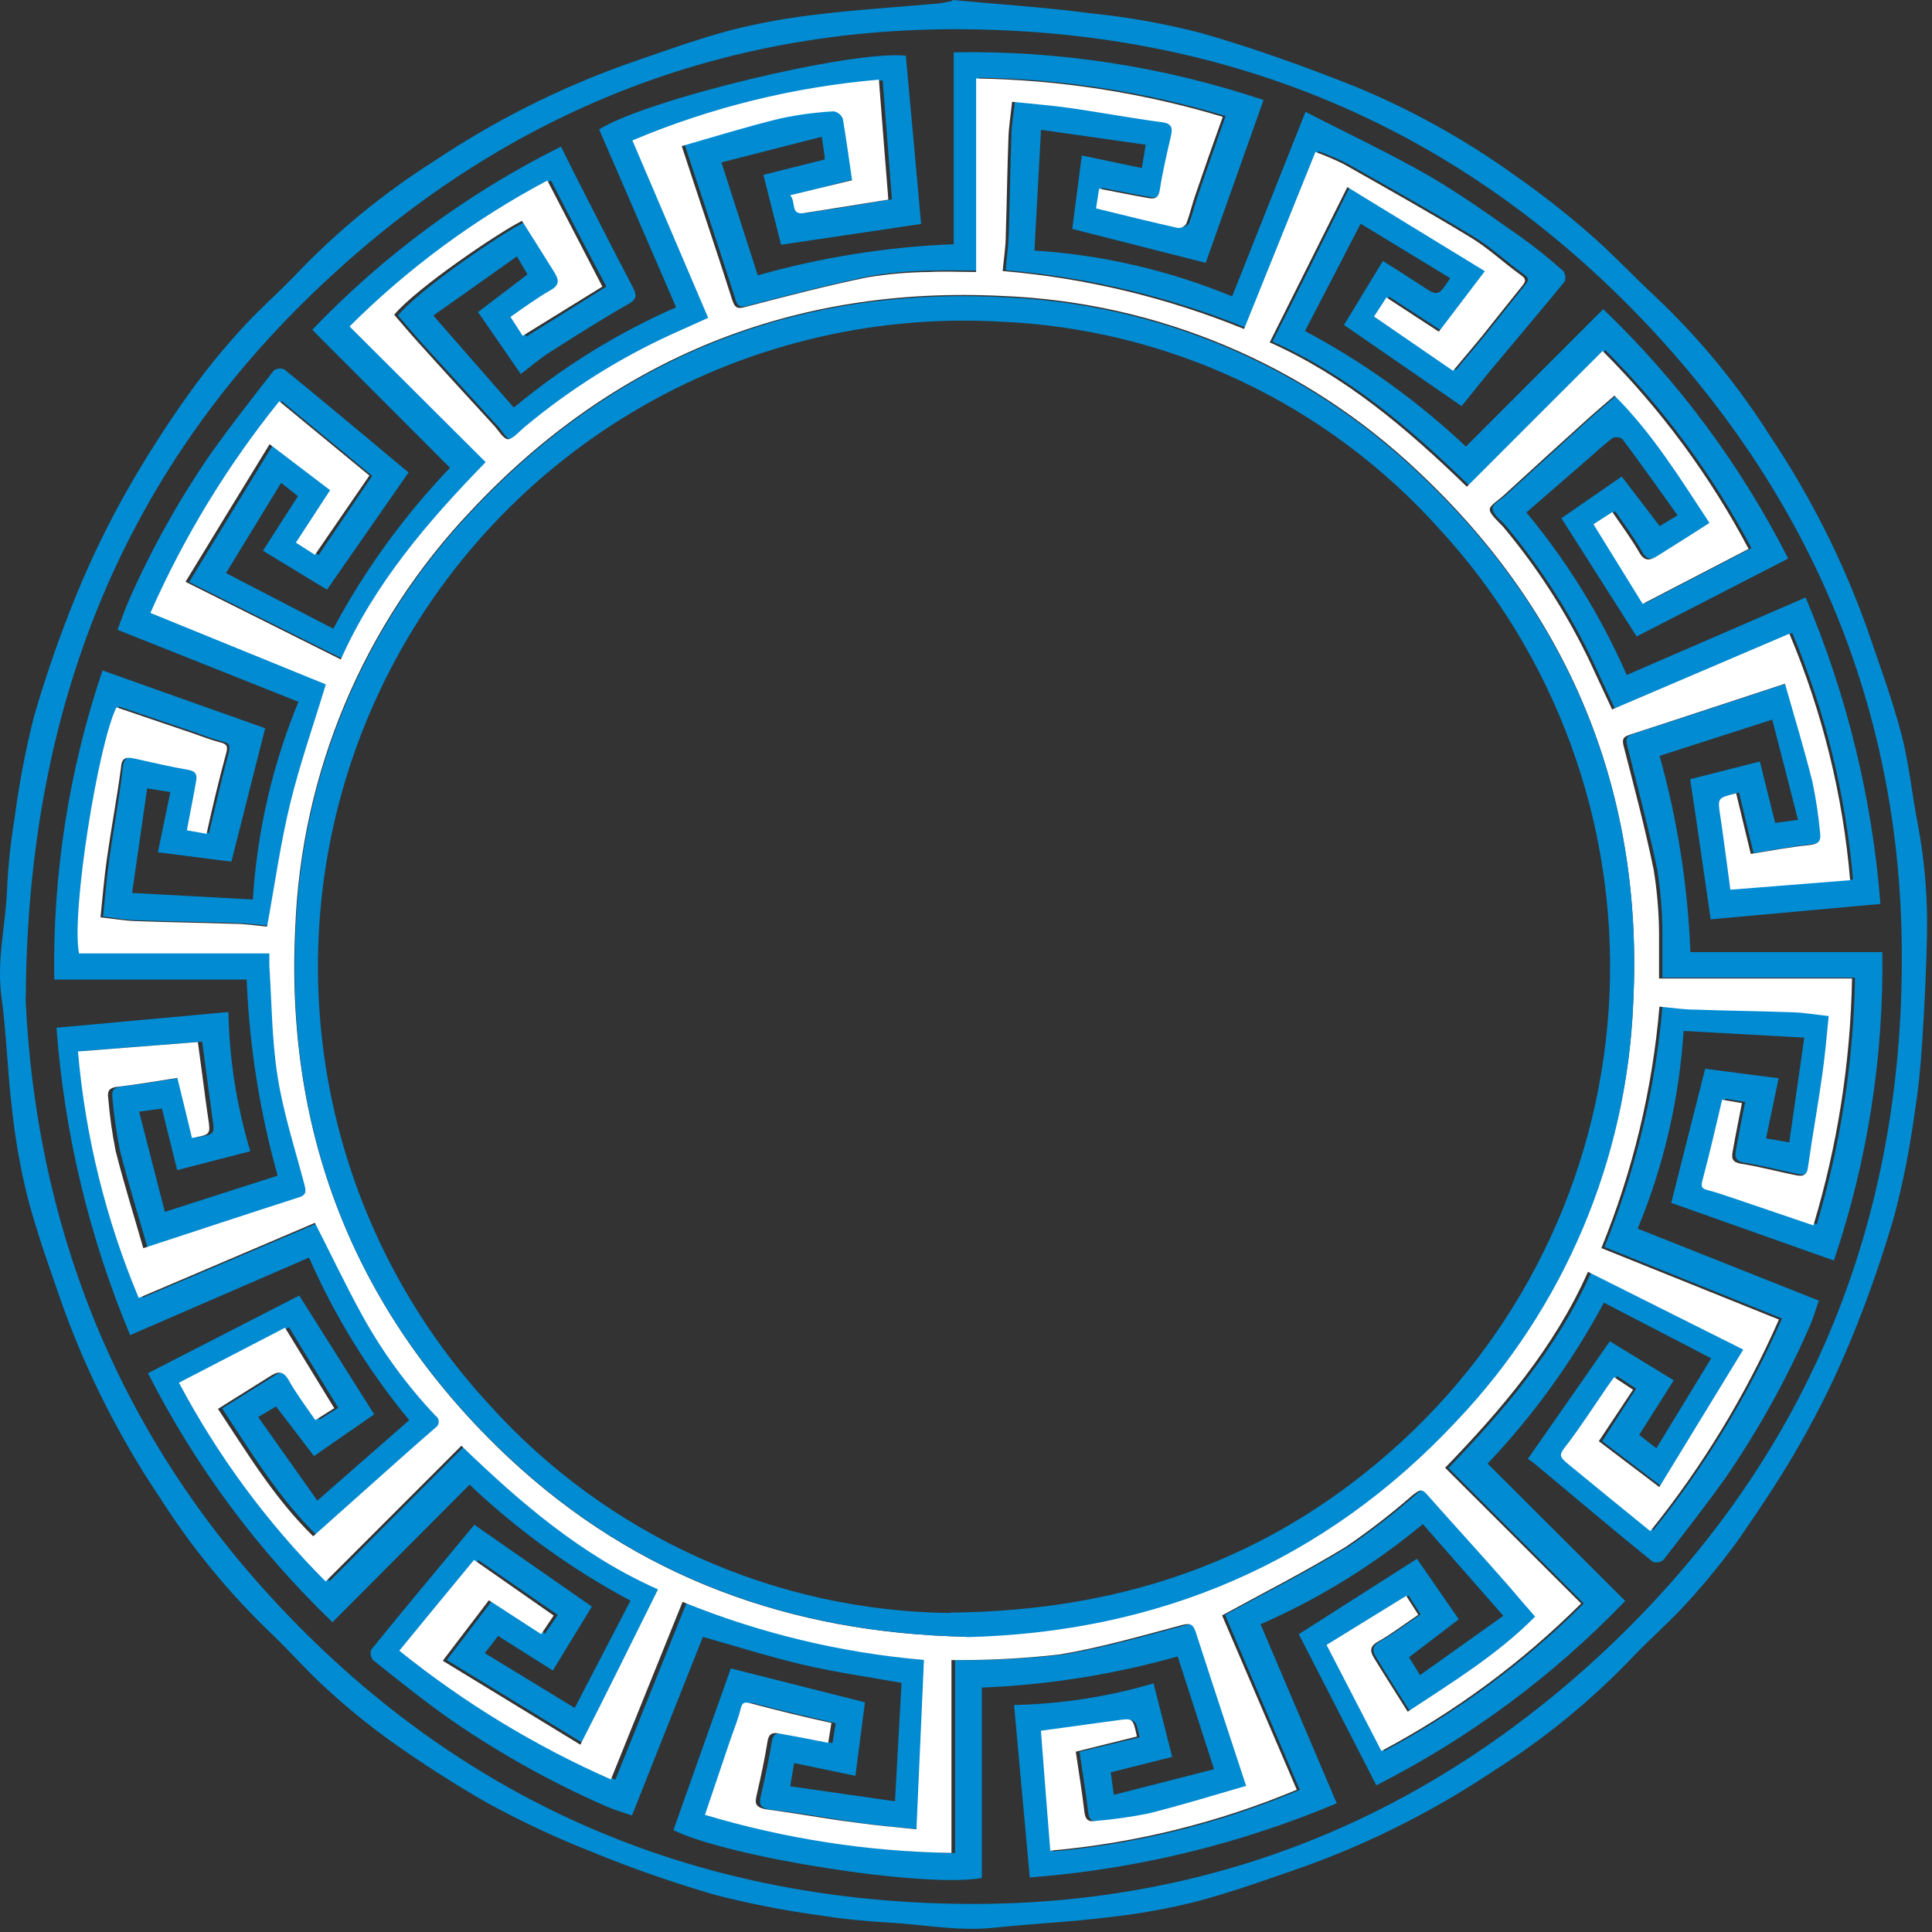
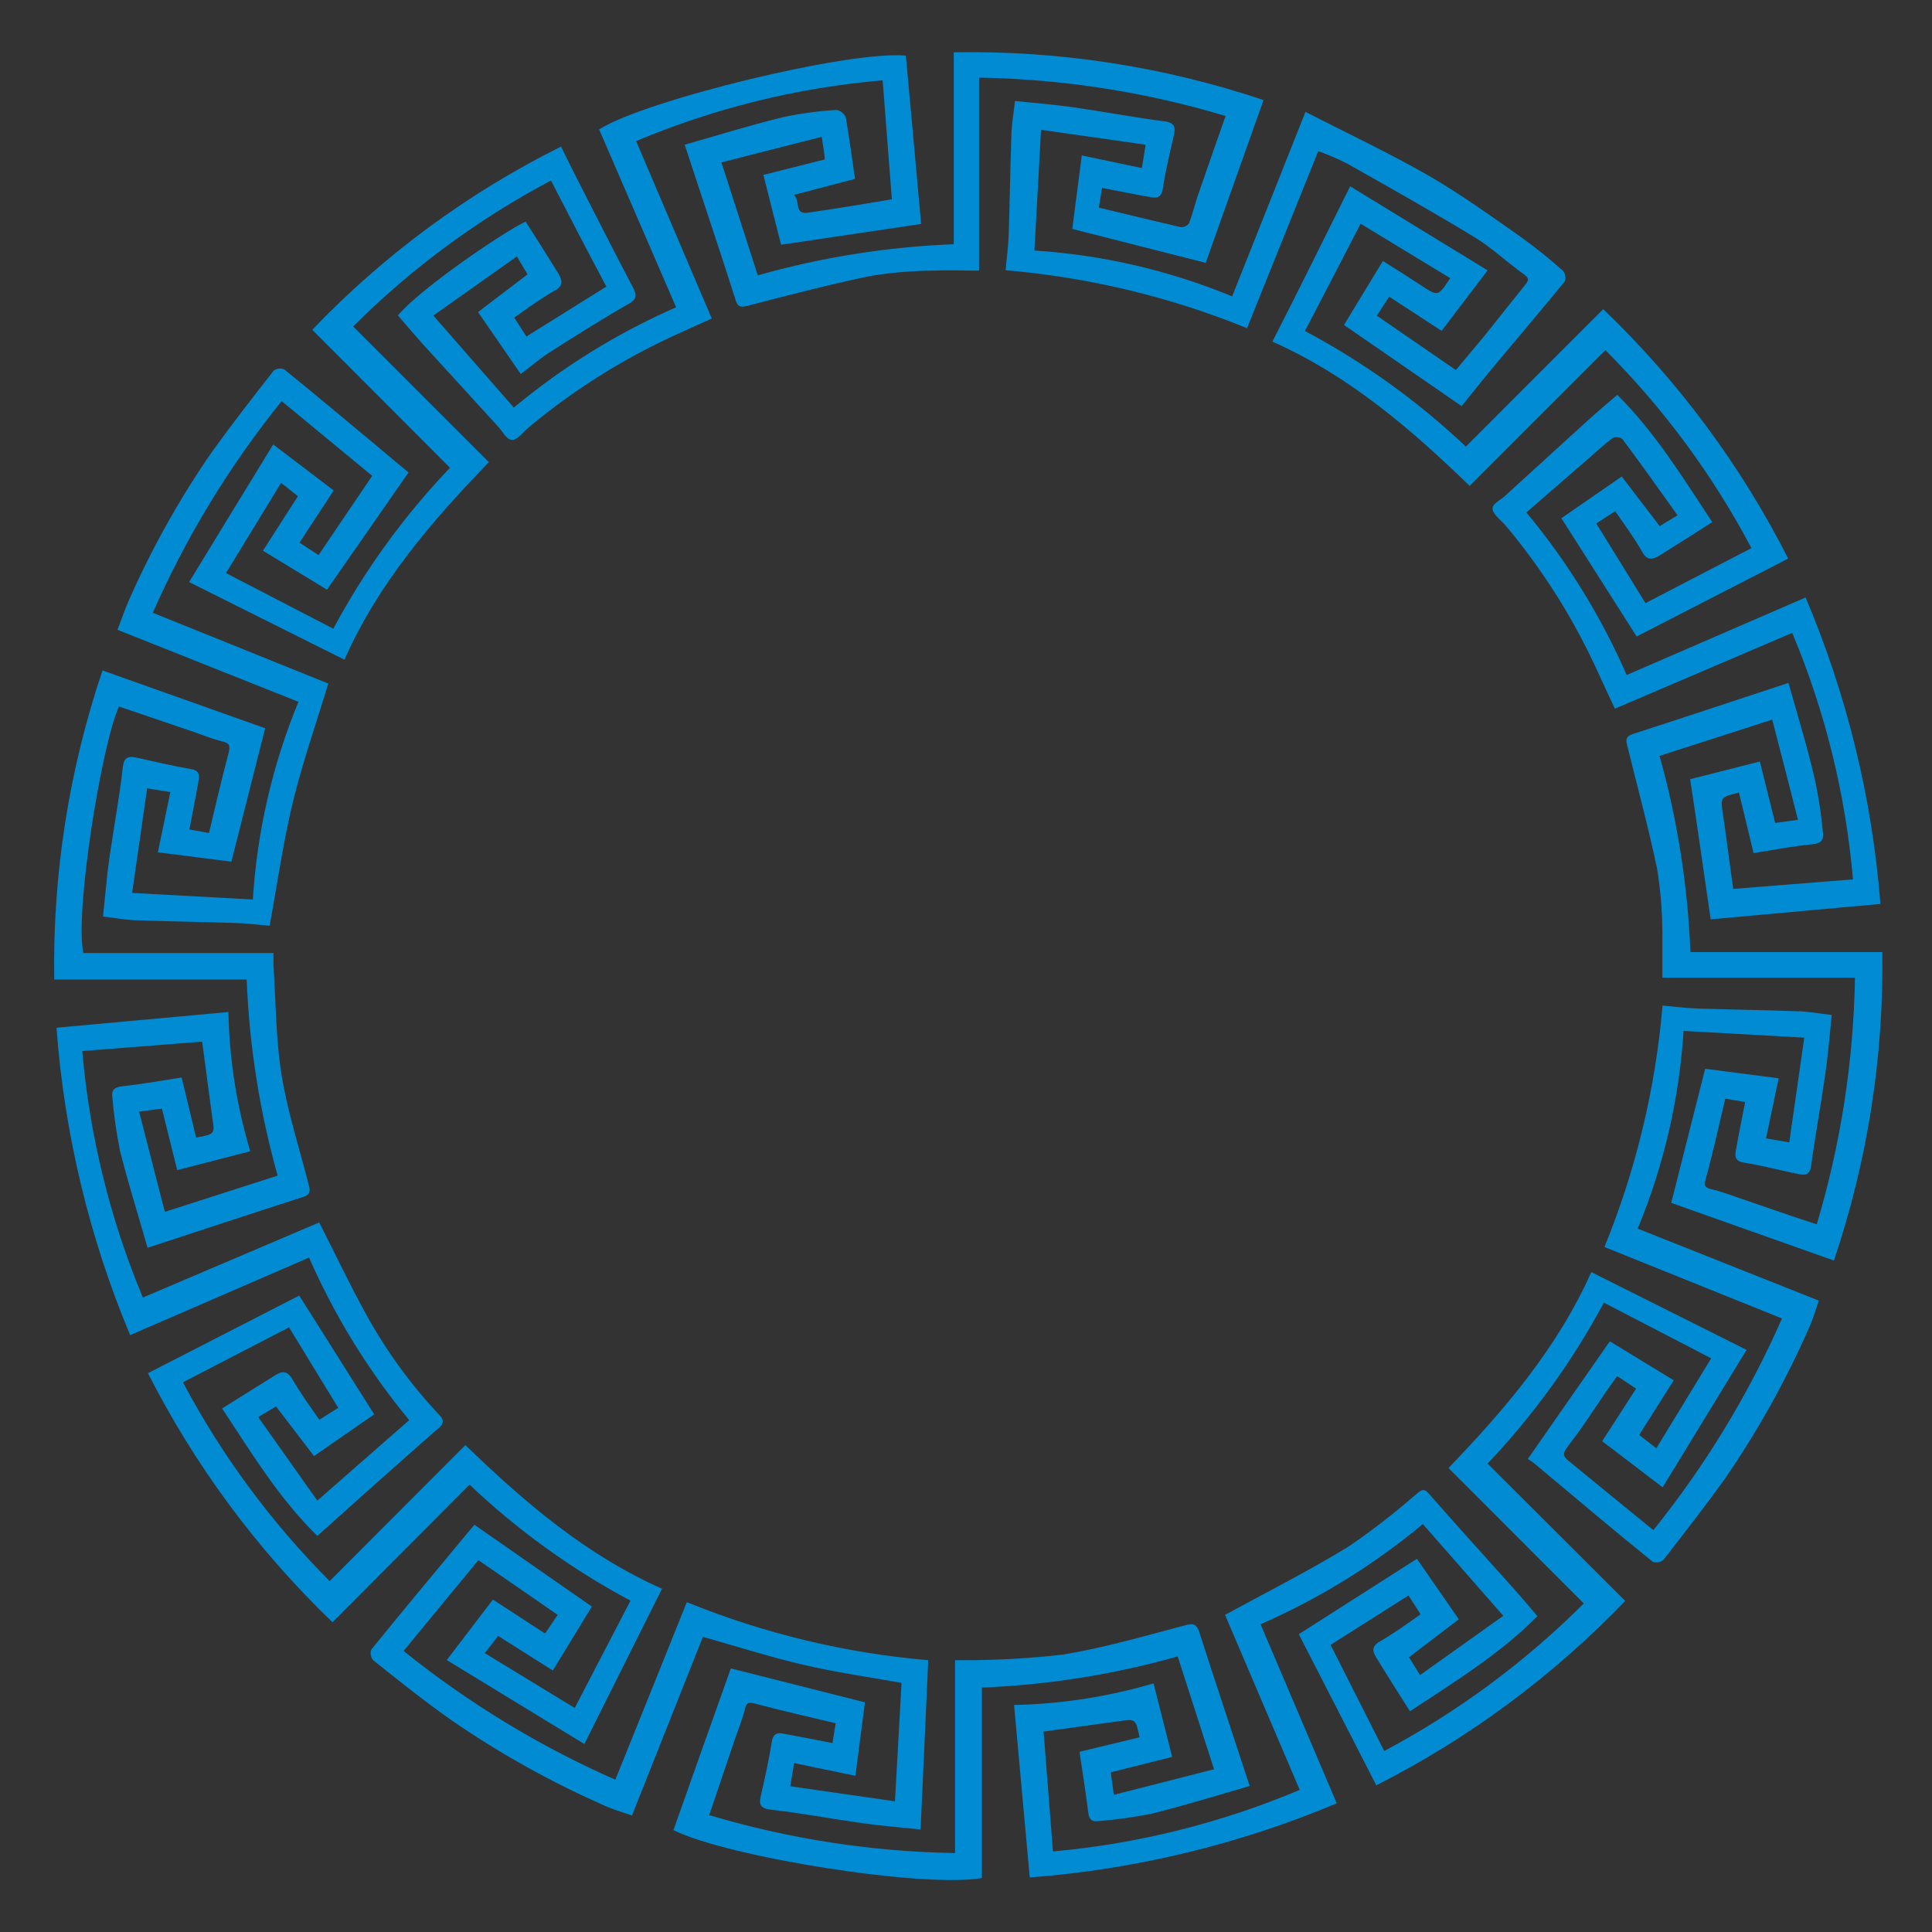
<svg xmlns="http://www.w3.org/2000/svg" width="110" height="110" viewBox="0 0 110 110" fill="none">
  <rect x="0" y="0" width="110" height="110" fill="#333333" stroke="none" />
-   <path d="M54.233 0C56.921 0.252 59.578 0.42 62.151 0.764C64.272 0.978 66.373 1.356 68.436 1.894C71.406 2.749 74.331 3.803 77.209 4.948C80.38 6.263 83.391 7.936 86.181 9.934C87.675 10.974 89.111 12.096 90.481 13.294C91.794 14.432 92.985 15.715 94.26 16.898C96.762 19.265 98.957 21.936 100.797 24.847C103.045 28.207 104.875 31.827 106.249 35.629C106.951 37.66 107.692 39.684 108.242 41.738C108.685 43.395 108.845 45.128 109.173 46.816C109.578 48.932 109.76 51.084 109.715 53.238C109.677 55.284 109.57 57.331 109.441 59.346C109.357 60.683 109.227 62.034 109.013 63.355C108.75 65.308 108.37 67.244 107.875 69.151C107.178 71.564 106.35 73.937 105.393 76.26C104.574 78.256 103.628 80.197 102.561 82.071C101.499 83.965 100.27 85.79 99.048 87.569C98.13 88.845 97.139 90.067 96.078 91.226C95.108 92.303 94.008 93.25 93.023 94.281C90.65 96.776 87.978 98.969 85.067 100.809C81.706 103.061 78.082 104.895 74.277 106.269C72.254 106.972 70.222 107.705 68.168 108.254C66.496 108.676 64.797 108.979 63.083 109.163C60.952 109.43 58.799 109.522 56.669 109.751C54.538 109.98 52.568 109.568 50.56 109.461C49.215 109.387 47.874 109.245 46.543 109.033C44.591 108.766 42.656 108.386 40.748 107.896C38.335 107.198 35.962 106.369 33.639 105.414C31.632 104.622 29.676 103.706 27.782 102.673C25.892 101.592 24.057 100.417 22.284 99.153C21.006 98.237 19.784 97.245 18.627 96.182C17.55 95.22 16.603 94.12 15.572 93.128C13.077 90.757 10.884 88.087 9.043 85.179C6.791 81.818 4.958 78.194 3.584 74.389C2.881 72.366 2.148 70.335 1.598 68.28C1.177 66.609 0.873 64.909 0.69 63.195C0.422 61.065 0.377 58.911 0.086 56.781C-0.204 54.65 0.323 52.688 0.4 50.672C0.459 49.326 0.6 47.985 0.82 46.656C1.075 44.691 1.445 42.743 1.927 40.822C2.625 38.411 3.453 36.041 4.408 33.72C5.232 31.727 6.178 29.786 7.241 27.909C8.32 26.018 9.495 24.183 10.761 22.411C11.677 21.131 12.669 19.907 13.732 18.746C14.694 17.677 15.793 16.723 16.786 15.692C19.158 13.192 21.83 10.996 24.743 9.155C28.102 6.908 31.723 5.077 35.525 3.703C37.556 3.001 39.58 2.26 41.633 1.71C43.306 1.292 45.005 0.989 46.719 0.802C48.849 0.542 50.995 0.42 53.133 0.221C53.515 0.221 53.897 0.107 54.218 0.053M1.453 56.804C2.026 69.54 6.478 81.2 15.458 90.967C26.049 102.497 39.366 108.262 54.905 108.4C68.581 108.514 80.645 103.772 90.794 94.517C102.828 83.499 108.562 69.594 108.272 53.429C108.036 40.333 103.24 28.78 94.329 19.067C83.707 7.521 70.368 1.772 54.798 1.665C41.122 1.573 29.065 6.338 18.962 15.616C7.035 26.512 1.575 40.264 1.469 56.75" fill="#008BD2" />
  <path d="M14.968 31.361L16.961 28.253L16.007 27.489L12.868 32.628L18.977 35.797C20.766 32.456 23.001 29.373 25.62 26.634L17.778 18.777C21.862 14.508 26.654 10.979 31.943 8.346C32.233 8.934 32.516 9.514 32.813 10.095C33.882 12.187 34.936 14.271 36.028 16.348C36.257 16.791 36.288 17.02 35.791 17.303C34.264 18.173 32.806 19.097 31.332 20.037C30.752 20.403 30.225 20.861 29.652 21.297L27.216 17.769L30.034 15.623L29.431 14.6L24.673 17.967L29.255 23.206C32.053 20.88 35.163 18.957 38.494 17.494L34.111 7.369C36.738 5.696 48.406 2.856 51.575 3.169C51.873 6.384 52.163 9.629 52.445 12.752L44.473 13.935C44.168 12.752 43.84 11.446 43.465 9.957L46.955 9.079C46.955 8.766 46.863 8.354 46.787 7.789L41.075 9.247L43.145 15.677C46.78 14.647 50.525 14.053 54.301 13.905V2.978C60.293 2.87 66.259 3.789 71.94 5.696L68.649 14.966L61.051 13.034C61.219 11.752 61.402 10.339 61.593 8.85L65.014 9.568C65.083 9.148 65.151 8.728 65.228 8.239L59.272 7.391C59.15 9.682 59.02 11.973 58.898 14.264C62.767 14.512 66.57 15.394 70.153 16.875C71.528 13.409 72.887 10.003 74.33 6.368C76.72 7.598 79.079 8.705 81.332 9.995C83.157 11.049 84.867 12.286 86.601 13.5C87.434 14.098 88.234 14.741 88.998 15.425C89.063 15.511 89.105 15.612 89.12 15.719C89.134 15.826 89.122 15.935 89.082 16.035C87.884 17.502 86.654 18.945 85.44 20.403C84.677 21.297 83.966 22.205 83.218 23.122L76.521 18.502L78.736 14.859C79.499 15.333 80.202 15.783 80.912 16.249C81.874 16.883 81.874 16.891 82.569 15.837L77.468 12.737C76.399 14.806 75.368 16.799 74.299 18.845C77.635 20.619 80.717 22.833 83.462 25.427L91.282 17.601C95.567 21.708 99.127 26.51 101.812 31.803L93.183 36.24L88.899 29.505L92.335 27.13L94.496 29.956L95.512 29.337C94.458 27.863 93.435 26.42 92.374 25C92.293 24.944 92.2 24.908 92.103 24.898C92.005 24.887 91.907 24.901 91.816 24.939C91.305 25.321 90.839 25.764 90.358 26.183L86.906 29.177C89.236 31.978 91.158 35.094 92.618 38.431L102.804 34.018C105.156 39.566 106.595 45.458 107.065 51.466L97.398 52.344C97.001 49.633 96.634 46.999 96.23 44.365L100.2 43.357C100.483 44.487 100.765 45.648 101.071 46.854L102.369 46.678C101.88 44.769 101.399 42.86 100.903 40.974L94.489 43.036C95.507 46.679 96.096 50.428 96.245 54.207H107.172C107.259 60.176 106.326 66.115 104.415 71.77L95.153 68.487C95.802 65.928 96.428 63.439 97.085 60.851L101.269 61.393L100.552 64.814L101.873 65.043L102.728 59.079L95.856 58.697C95.611 62.567 94.729 66.37 93.244 69.953L103.56 74.053C103.377 74.557 103.247 75.046 103.041 75.504C101.705 78.562 100.079 81.485 98.184 84.232C97.085 85.759 95.894 87.286 94.71 88.813C94.626 88.883 94.526 88.929 94.419 88.948C94.312 88.966 94.202 88.957 94.099 88.92C91.808 87.072 89.602 85.194 87.357 83.323C87.25 83.231 87.128 83.163 86.99 83.064L91.656 76.367L95.298 78.589L93.328 81.697L94.305 82.46L97.428 77.337L91.32 74.168C89.53 77.502 87.303 80.584 84.699 83.331L92.534 91.15C88.433 95.421 83.642 98.971 78.362 101.649L73.948 93.044L80.675 88.752L83.058 92.196L80.225 94.357L80.851 95.373L85.593 91.998L81.011 86.775C78.215 89.101 75.105 91.021 71.772 92.479L76.109 102.673C70.548 105.011 64.646 106.437 58.63 106.895C58.333 103.612 58.035 100.367 57.737 97.075C60.427 97.019 63.097 96.605 65.678 95.846C66.022 97.213 66.358 98.526 66.74 100.031L63.242 100.909C63.288 101.229 63.342 101.672 63.418 102.191L69.122 100.733L67.053 94.311C63.419 95.338 59.677 95.933 55.904 96.083V106.926C52.644 107.514 41.48 105.75 38.342 104.2C39.434 101.107 40.533 98.022 41.61 94.991L49.246 96.923C49.078 98.213 48.895 99.618 48.704 101.107L45.214 100.382L44.993 101.703L50.956 102.558C51.086 100.267 51.208 97.976 51.33 95.816C49.452 95.48 47.513 95.205 45.665 94.769C43.817 94.334 41.969 93.746 40.022 93.196C38.708 96.495 37.362 99.885 35.982 103.367C35.478 103.192 34.997 103.054 34.539 102.856C31.458 101.51 28.513 99.874 25.742 97.969C24.215 96.9 22.688 95.678 21.245 94.525C21.177 94.442 21.131 94.343 21.113 94.237C21.094 94.132 21.103 94.023 21.138 93.922C22.932 91.707 24.765 89.516 26.582 87.324L27.01 86.813L33.699 91.471C33.004 92.601 32.256 93.838 31.477 95.113L28.362 93.143C28.14 93.441 27.911 93.739 27.598 94.12L32.722 97.243L35.898 91.135C32.561 89.355 29.479 87.133 26.735 84.53L18.931 92.364C14.66 88.259 11.108 83.466 8.424 78.184L17.038 73.763L21.306 80.528L17.878 82.903L15.716 80.078L14.701 80.681L18.068 85.438L23.299 80.857C20.978 78.051 19.059 74.936 17.595 71.602L7.409 76.016C5.078 70.445 3.663 64.535 3.216 58.514L13.006 57.621C13.057 60.307 13.476 62.974 14.25 65.547L10.089 66.623C9.806 65.47 9.524 64.333 9.218 63.118L7.92 63.294C8.409 65.188 8.89 67.059 9.386 68.998L15.808 66.936C14.787 63.297 14.194 59.55 14.044 55.773H3.087C2.992 49.792 3.922 43.839 5.836 38.172L15.098 41.463C14.449 44.013 13.823 46.487 13.174 49.061L8.989 48.526C9.234 47.335 9.463 46.235 9.699 45.098L8.378 44.884C8.088 46.892 7.806 48.847 7.523 50.84L14.396 51.214C14.636 47.345 15.514 43.542 16.992 39.959L6.691 35.858C6.928 35.24 7.126 34.644 7.378 34.087C8.682 31.144 10.262 28.331 12.097 25.687C13.197 24.16 14.388 22.633 15.579 21.106C15.664 21.041 15.765 21 15.87 20.987C15.976 20.974 16.084 20.988 16.182 21.029C17.87 22.396 19.535 23.794 21.199 25.176C21.879 25.748 22.558 26.321 23.261 26.901L18.618 33.575L14.968 31.353M50.781 11.362C50.605 9.071 50.429 6.872 50.254 4.574C45.423 4.984 40.687 6.152 36.219 8.033L40.526 18.135C39.823 18.456 39.136 18.754 38.464 19.067C35.461 20.44 32.654 22.207 30.118 24.32C29.805 24.58 29.499 25.03 29.171 25.046C28.843 25.061 28.614 24.549 28.354 24.282C26.913 22.709 25.473 21.131 24.032 19.548C23.566 19.029 23.108 18.486 22.657 17.96C23.925 16.432 28.644 13.225 29.927 12.614C30.538 13.577 31.149 14.531 31.744 15.493C31.981 15.883 32.157 16.257 31.569 16.555C30.805 16.99 30.041 17.547 29.278 18.082L29.973 19.159L34.524 16.318C33.465 14.328 32.414 12.314 31.37 10.278C27.225 12.474 23.429 15.274 20.107 18.586L27.835 26.313C24.536 29.727 21.52 33.247 19.611 37.561L10.768 33.14C12.372 30.505 13.96 27.909 15.556 25.305L19 27.924L17.053 30.895L18.137 31.605L21.191 27.092L16.037 22.839C13.07 26.514 10.603 30.566 8.699 34.888L18.695 38.92C17.992 41.211 17.221 43.425 16.671 45.686C16.121 47.946 15.793 50.305 15.35 52.711C14.762 52.657 14.082 52.573 13.395 52.55C11.555 52.489 9.707 52.466 7.867 52.398C7.233 52.398 6.607 52.268 5.866 52.184C5.988 51.046 6.072 49.931 6.233 48.824C6.477 47.098 6.805 45.38 6.996 43.654C7.073 43.059 7.363 43.051 7.798 43.143C8.814 43.364 9.829 43.609 10.852 43.784C11.272 43.853 11.372 44.044 11.318 44.38C11.158 45.319 10.967 46.251 10.784 47.228L11.899 47.427C12.28 45.838 12.616 44.372 13.021 42.845C13.136 42.402 13.021 42.303 12.639 42.211C12.12 42.081 11.608 41.875 11.112 41.7L6.775 40.226C5.79 42.349 4.247 51.94 4.744 54.261H15.571C15.571 54.551 15.571 54.757 15.571 54.963C15.709 57.048 15.701 59.148 16.03 61.194C16.358 63.241 17.03 65.325 17.557 67.379C17.648 67.731 17.74 67.975 17.282 68.143C14.357 69.082 11.448 70.044 8.401 71.044C7.867 69.174 7.294 67.356 6.828 65.508C6.629 64.499 6.483 63.479 6.393 62.454C6.347 62.065 6.5 61.904 6.935 61.851C8.073 61.729 9.226 61.523 10.341 61.347C10.623 62.5 10.898 63.638 11.165 64.768C12.235 64.577 12.235 64.577 12.089 63.638L11.952 62.622C11.807 61.545 11.662 60.469 11.509 59.308L4.683 59.843C5.102 64.671 6.267 69.405 8.134 73.877L18.175 69.601C19.084 71.388 19.916 73.152 20.863 74.862C22.007 76.937 23.407 78.858 25.032 80.582C25.246 80.811 25.292 81.017 25.032 81.261C23.788 82.338 22.558 83.445 21.321 84.537L18.068 87.447C15.869 85.301 14.312 82.705 12.647 80.192L15.549 78.375C15.976 78.1 16.312 77.94 16.656 78.543C17.099 79.307 17.648 80.07 18.183 80.834L19.26 80.154C18.313 78.627 17.396 77.1 16.457 75.573L10.417 78.703C12.626 82.869 15.441 86.682 18.771 90.02L26.498 82.277C29.858 85.53 33.371 88.538 37.693 90.455C36.211 93.425 34.761 96.319 33.272 99.297L25.437 94.517C26.346 93.326 27.186 92.227 28.064 91.074L31.034 93.005C31.301 92.616 31.515 92.303 31.752 91.944L27.239 88.829L22.978 93.998C26.659 96.96 30.712 99.424 35.035 101.329C36.425 97.892 37.769 94.54 39.105 91.219C43.495 93.006 48.128 94.12 52.85 94.525C52.705 97.74 52.568 100.878 52.415 104.162C51.246 104.039 50.124 103.955 49.032 103.795C47.306 103.551 45.588 103.222 43.855 103.031C43.175 102.94 43.229 102.634 43.343 102.138C43.572 101.145 43.786 100.145 43.947 99.145C44.015 98.71 44.252 98.648 44.573 98.702C45.504 98.87 46.428 99.053 47.398 99.244L47.581 98.114C45.985 97.732 44.481 97.396 43 96.999C42.603 96.9 42.496 96.946 42.404 97.343C42.259 97.931 42.022 98.496 41.824 99.076C41.35 100.481 40.877 101.886 40.38 103.345C44.925 104.702 49.635 105.429 54.377 105.505V94.525H54.904C56.787 94.526 58.669 94.418 60.539 94.204C62.876 93.815 65.167 93.151 67.465 92.54C67.977 92.402 68.145 92.479 68.297 92.967C69.214 95.831 70.168 98.679 71.153 101.688C69.298 102.222 67.457 102.795 65.587 103.261C64.578 103.462 63.558 103.604 62.532 103.688C62.181 103.734 62.005 103.604 61.96 103.199C61.822 102.039 61.631 100.909 61.463 99.74L64.884 98.916C64.655 97.854 64.655 97.862 63.716 97.999L62.7 98.137L59.417 98.587C59.593 100.878 59.768 103.123 59.951 105.414C64.787 104.977 69.527 103.795 74.001 101.909C72.535 98.473 71.1 95.121 69.748 91.944C72.115 90.654 74.505 89.447 76.789 88.05C78.119 87.142 79.394 86.155 80.607 85.095C80.843 84.911 81.026 84.667 81.332 85.018C82.859 86.767 84.447 88.508 86.005 90.249C86.524 90.829 87.028 91.409 87.532 92.02C85.371 94.204 82.79 95.77 80.278 97.434C79.637 96.419 79.026 95.472 78.438 94.502C78.201 94.128 77.98 93.784 78.591 93.441C79.354 93.005 80.118 92.448 80.882 91.913L80.194 90.837L75.758 93.654L78.812 99.695C82.994 97.472 86.823 94.641 90.174 91.295L82.47 83.583C85.692 80.246 88.693 76.71 90.602 72.427L99.444 76.856L94.664 84.682L91.221 82.055L93.152 79.062L92.076 78.352C91.938 78.543 91.816 78.703 91.702 78.871C90.938 79.94 90.281 81.032 89.487 82.055C88.922 82.819 88.853 82.819 89.556 83.377C91.083 84.636 92.61 85.874 94.137 87.118C97.097 83.441 99.559 79.389 101.46 75.069L91.35 70.999C93.142 66.611 94.257 61.977 94.657 57.254C95.367 57.315 96.016 57.399 96.672 57.422C98.543 57.483 100.407 57.506 102.277 57.575C102.911 57.575 103.537 57.705 104.293 57.789C104.171 58.919 104.087 60.026 103.927 61.133C103.682 62.882 103.354 64.623 103.117 66.379C103.041 66.952 102.72 66.913 102.354 66.837C101.33 66.631 100.323 66.356 99.299 66.196C98.834 66.119 98.765 65.898 98.826 65.547C98.986 64.615 99.177 63.691 99.36 62.744L98.23 62.553C97.856 64.142 97.52 65.661 97.115 67.135C97.016 67.509 97.062 67.608 97.413 67.7C97.94 67.83 98.452 68.005 98.94 68.181C100.414 68.685 101.88 69.204 103.438 69.708C104.802 65.149 105.535 60.424 105.614 55.666H94.649C94.649 54.734 94.649 53.879 94.649 53.024C94.639 51.834 94.539 50.648 94.351 49.473C93.87 47.182 93.252 44.892 92.671 42.547C92.572 42.166 92.503 41.936 92.992 41.784C95.894 40.844 98.788 39.882 101.827 38.882C102.361 40.761 102.926 42.608 103.354 44.479C103.553 45.435 103.699 46.401 103.789 47.373C103.843 47.808 103.721 48.015 103.201 48.068C102.079 48.175 100.964 48.396 99.841 48.572C99.567 47.419 99.284 46.281 99.009 45.121C97.948 45.388 97.948 45.388 98.093 46.335L98.23 47.274C98.375 48.366 98.528 49.458 98.681 50.611L105.5 50.069C105.086 45.239 103.918 40.503 102.041 36.034L91.946 40.348C91.625 39.661 91.312 39.004 91.014 38.347C89.65 35.32 87.878 32.494 85.746 29.948C85.486 29.635 85.035 29.329 84.982 29.001C84.928 28.673 85.486 28.451 85.746 28.184L90.426 23.916C90.969 23.427 91.526 22.961 92.083 22.48C94.267 24.649 95.833 27.23 97.49 29.727C96.466 30.376 95.512 30.994 94.55 31.59C94.16 31.834 93.786 31.987 93.488 31.399C93.053 30.635 92.496 29.872 91.961 29.108L90.885 29.803L93.687 34.339L99.719 31.208C97.527 27.056 94.724 23.257 91.404 19.937C88.853 22.48 86.272 25.069 83.676 27.665C80.286 24.374 76.758 21.365 72.444 19.449C73.971 16.471 75.384 13.584 76.873 10.606L84.699 15.394L82.08 18.838L79.095 16.891L78.392 17.975L82.89 21.067C83.424 20.426 83.989 19.769 84.539 19.097C85.303 18.143 86.066 17.173 86.83 16.226C87.067 15.944 87.051 15.822 86.738 15.6C85.776 14.913 84.906 14.073 83.905 13.477C81.523 12.027 79.095 10.667 76.666 9.293C76.143 9.034 75.605 8.804 75.055 8.606C73.681 12.027 72.337 15.371 71.001 18.685C66.612 16.898 61.978 15.786 57.256 15.386C57.317 14.684 57.409 14.027 57.431 13.37C57.493 11.507 57.516 9.636 57.584 7.773C57.584 7.14 57.706 6.513 57.79 5.75C58.913 5.864 60.028 5.956 61.127 6.109C62.853 6.361 64.571 6.681 66.305 6.91C66.931 6.994 66.931 7.277 66.824 7.75C66.595 8.743 66.358 9.743 66.205 10.744C66.129 11.21 65.915 11.293 65.556 11.232C64.632 11.072 63.708 10.881 62.746 10.698C62.677 11.126 62.616 11.507 62.563 11.82C64.197 12.217 65.716 12.584 67.236 12.935C67.327 12.938 67.416 12.919 67.498 12.879C67.579 12.839 67.649 12.78 67.702 12.706C67.9 12.187 68.03 11.629 68.213 11.095C68.717 9.621 69.237 8.155 69.779 6.605C65.224 5.234 60.501 4.499 55.744 4.421V15.409C54.812 15.409 53.957 15.371 53.102 15.409C51.912 15.419 50.725 15.521 49.551 15.715C47.261 16.188 44.924 16.799 42.626 17.395C42.183 17.509 41.992 17.509 41.862 17.013C40.938 14.126 39.976 11.263 38.983 8.239C40.862 7.705 42.702 7.132 44.573 6.674C45.579 6.458 46.6 6.32 47.627 6.261C47.743 6.282 47.852 6.331 47.944 6.404C48.036 6.477 48.108 6.573 48.154 6.681C48.36 7.857 48.513 9.033 48.681 10.186L45.214 11.095C45.573 11.454 45.214 12.217 45.978 12.111C47.505 11.897 49.108 11.629 50.781 11.347" fill="#008BD2" />
-   <path d="M50.56 11.37C48.88 11.63 47.322 11.897 45.749 12.133C44.986 12.24 45.337 11.477 44.986 11.118L48.513 10.263C48.345 9.11 48.193 7.972 47.986 6.758C47.942 6.648 47.87 6.552 47.778 6.479C47.686 6.405 47.576 6.357 47.46 6.338C46.432 6.397 45.411 6.535 44.405 6.75C42.534 7.208 40.694 7.781 38.816 8.316C39.808 11.37 40.778 14.203 41.694 17.089C41.855 17.586 42.046 17.586 42.458 17.471C44.749 16.875 47.04 16.272 49.384 15.791C50.558 15.598 51.745 15.495 52.935 15.486C53.79 15.44 54.645 15.486 55.577 15.486V4.467C60.336 4.545 65.061 5.28 69.619 6.651C69.069 8.178 68.55 9.667 68.046 11.141C67.863 11.675 67.741 12.233 67.534 12.752C67.482 12.826 67.412 12.886 67.331 12.926C67.249 12.966 67.159 12.985 67.069 12.981C65.541 12.637 64.014 12.263 62.403 11.866C62.449 11.553 62.51 11.171 62.579 10.744C63.541 10.927 64.465 11.118 65.389 11.278C65.748 11.339 65.969 11.278 66.038 10.79C66.191 9.789 66.427 8.789 66.656 7.796C66.763 7.323 66.771 7.033 66.137 6.956C64.411 6.727 62.693 6.407 60.96 6.155C59.86 6.002 58.745 5.91 57.623 5.796C57.547 6.559 57.44 7.185 57.417 7.819C57.348 9.682 57.325 11.553 57.264 13.416C57.264 14.073 57.15 14.73 57.089 15.432C61.81 15.831 66.445 16.943 70.833 18.731C72.169 15.417 73.513 12.072 74.895 8.652C75.442 8.851 75.977 9.081 76.499 9.339C78.927 10.713 81.356 12.072 83.738 13.523C84.738 14.127 85.609 14.959 86.571 15.646C86.891 15.867 86.899 15.997 86.67 16.272C85.906 17.219 85.143 18.189 84.379 19.143C83.829 19.815 83.264 20.472 82.73 21.113L78.232 18.021C78.462 17.67 78.683 17.334 78.935 16.936L81.921 18.884L84.54 15.44L76.713 10.652L72.292 19.494C76.598 21.411 80.126 24.42 83.516 27.711C86.113 25.115 88.694 22.526 91.244 19.983C94.564 23.303 97.367 27.102 99.559 31.254L93.527 34.385L90.725 29.849L91.801 29.154C92.328 29.918 92.886 30.681 93.329 31.445C93.657 32.033 94.001 31.88 94.39 31.636C95.352 31.04 96.307 30.429 97.33 29.773C95.68 27.276 94.108 24.702 91.924 22.526C91.366 23.007 90.809 23.473 90.274 23.962C88.701 25.382 87.144 26.802 85.586 28.23C85.296 28.497 84.776 28.788 84.822 29.047C84.868 29.307 85.288 29.681 85.586 29.994C87.718 32.54 89.491 35.366 90.855 38.394L91.786 40.394L101.881 36.08C103.762 40.548 104.929 45.284 105.34 50.115L98.521 50.657C98.368 49.504 98.223 48.412 98.07 47.32C98.032 47.007 97.979 46.694 97.933 46.381C97.796 45.434 97.788 45.434 98.849 45.166C99.124 46.319 99.407 47.457 99.682 48.618C100.804 48.442 101.919 48.221 103.041 48.114C103.561 48.06 103.691 47.854 103.629 47.419C103.539 46.447 103.394 45.481 103.194 44.525C102.728 42.654 102.163 40.806 101.629 38.928C98.575 39.928 95.696 40.89 92.794 41.83C92.305 41.982 92.374 42.211 92.473 42.593C93.061 44.884 93.672 47.175 94.153 49.519C94.344 50.693 94.446 51.88 94.459 53.07C94.459 53.925 94.459 54.78 94.459 55.712H105.447C105.361 60.476 104.621 65.206 103.248 69.769L98.758 68.242C98.239 68.067 97.727 67.891 97.231 67.761C96.879 67.67 96.834 67.57 96.933 67.196C97.338 65.669 97.696 64.142 98.048 62.615L99.178 62.806C98.995 63.752 98.804 64.676 98.643 65.608C98.582 65.959 98.643 66.181 99.124 66.257C100.147 66.417 101.155 66.692 102.179 66.898C102.553 66.975 102.873 67.013 102.942 66.44C103.187 64.684 103.507 62.943 103.752 61.194C103.912 60.087 104.004 58.98 104.118 57.85C103.355 57.766 102.736 57.659 102.102 57.636C100.231 57.567 98.368 57.552 96.498 57.483C95.841 57.483 95.192 57.376 94.482 57.315C94.082 62.038 92.967 66.672 91.175 71.06L101.285 75.13C99.384 79.45 96.922 83.502 93.962 87.179C92.435 85.935 90.908 84.698 89.381 83.438C88.678 82.865 88.747 82.857 89.32 82.117C90.083 81.094 90.793 80.002 91.526 78.933C91.641 78.765 91.763 78.604 91.901 78.413L92.977 79.124L91.03 82.056L94.474 84.667L99.254 76.84L90.412 72.412C88.503 76.718 85.509 80.231 82.279 83.568L90.022 91.295C86.668 94.641 82.837 97.472 78.652 99.695C77.606 97.663 76.56 95.655 75.529 93.655L80.065 90.86L80.752 91.936C79.951 92.479 79.225 93.036 78.461 93.464C77.851 93.807 78.08 94.151 78.309 94.525C78.904 95.495 79.515 96.442 80.149 97.457C82.661 95.793 85.242 94.227 87.403 92.043C86.869 91.433 86.365 90.852 85.876 90.272C84.349 88.531 82.753 86.79 81.203 85.041C80.897 84.69 80.714 84.934 80.439 85.118C79.227 86.178 77.952 87.165 76.621 88.073C74.33 89.47 71.948 90.677 69.581 91.975L73.834 101.901C69.362 103.773 64.628 104.942 59.799 105.368C59.616 103.077 59.44 100.848 59.265 98.542L62.548 98.091L63.564 97.954C64.503 97.816 64.503 97.809 64.732 98.87L61.25 99.733C61.418 100.878 61.609 102.024 61.746 103.192C61.8 103.597 61.968 103.734 62.327 103.681C63.352 103.597 64.372 103.454 65.381 103.253C67.252 102.787 69.092 102.215 70.948 101.68C69.963 98.671 69.016 95.823 68.092 92.96C67.939 92.471 67.771 92.395 67.26 92.532C64.969 93.143 62.678 93.807 60.334 94.197C58.463 94.411 56.581 94.518 54.699 94.517H54.172V105.498C49.416 105.423 44.693 104.693 40.137 103.329C40.633 101.871 41.106 100.466 41.58 99.061C41.779 98.481 42.015 97.915 42.16 97.328C42.252 96.93 42.359 96.885 42.756 96.984C44.237 97.381 45.742 97.748 47.337 98.099L47.154 99.229C46.184 99.038 45.261 98.855 44.329 98.694C44.008 98.633 43.772 98.694 43.703 99.13C43.542 100.13 43.329 101.13 43.099 102.123C42.985 102.619 42.931 102.886 43.619 103.016C45.344 103.238 47.062 103.566 48.796 103.78C49.895 103.94 51.003 104.024 52.179 104.154C52.324 100.863 52.461 97.725 52.606 94.51C47.884 94.106 43.251 92.991 38.862 91.204C37.518 94.525 36.174 97.877 34.784 101.313C30.463 99.409 26.412 96.944 22.735 93.983C24.14 92.265 25.567 90.539 26.988 88.814L31.523 91.982L30.813 93.044L27.835 91.112L25.209 94.556L33.043 99.336C34.57 96.358 35.983 93.464 37.464 90.493C33.142 88.577 29.63 85.568 26.27 82.315L18.542 90.043C15.212 86.706 12.397 82.892 10.189 78.726L16.229 75.596L19.031 80.177L17.954 80.857C17.427 80.093 16.878 79.368 16.427 78.566C16.084 77.963 15.74 78.123 15.312 78.398L12.411 80.215C14.075 82.728 15.633 85.324 17.832 87.469L21.093 84.56C22.322 83.468 23.552 82.361 24.796 81.284C24.853 81.248 24.9 81.197 24.932 81.138C24.964 81.079 24.981 81.012 24.981 80.945C24.981 80.877 24.964 80.811 24.932 80.751C24.9 80.692 24.853 80.641 24.796 80.605C23.167 78.884 21.763 76.962 20.619 74.885C19.68 73.175 18.84 71.411 17.931 69.624L7.898 73.9C6.024 69.43 4.857 64.695 4.439 59.866L11.265 59.331C11.426 60.492 11.563 61.569 11.708 62.645C11.754 62.981 11.8 63.325 11.853 63.661C11.991 64.6 11.991 64.6 10.929 64.791C10.655 63.661 10.38 62.5 10.097 61.37C8.967 61.546 7.806 61.752 6.691 61.874C6.256 61.927 6.103 62.088 6.157 62.477C6.241 63.503 6.383 64.522 6.585 65.531C7.05 67.379 7.623 69.197 8.158 71.068C11.212 70.067 14.114 69.105 17.038 68.166C17.496 68.013 17.412 67.769 17.321 67.402C16.779 65.348 16.114 63.309 15.793 61.217C15.473 59.125 15.473 57.071 15.335 54.986C15.335 54.78 15.335 54.574 15.335 54.284H4.5C4.042 51.993 5.584 42.379 6.63 40.272L10.967 41.746C11.487 41.921 11.991 42.127 12.495 42.257C12.892 42.349 12.999 42.456 12.877 42.891C12.472 44.372 12.113 45.869 11.762 47.473L10.639 47.274C10.822 46.297 11.013 45.365 11.174 44.426C11.227 44.09 11.128 43.899 10.708 43.83C9.685 43.655 8.669 43.41 7.654 43.189C7.218 43.097 6.928 43.105 6.89 43.7C6.661 45.426 6.333 47.144 6.088 48.878C5.928 49.977 5.844 51.092 5.722 52.23C6.485 52.314 7.096 52.421 7.722 52.444C9.57 52.512 11.41 52.535 13.258 52.596C13.938 52.596 14.617 52.703 15.206 52.757C15.648 50.351 15.969 48.015 16.526 45.732C17.084 43.448 17.855 41.272 18.55 38.966L8.562 34.896C10.469 30.575 12.936 26.524 15.9 22.847L21.032 27.077L17.931 31.59L16.847 30.895L18.794 27.909L15.351 25.29C13.755 27.894 12.166 30.49 10.563 33.125L19.405 37.546C21.322 33.239 24.33 29.719 27.652 26.313L19.902 18.586C23.225 15.275 27.02 12.476 31.165 10.278L34.295 16.318L29.759 19.12L29.065 18.044C29.828 17.509 30.592 16.952 31.355 16.517C31.943 16.188 31.775 15.845 31.531 15.455C30.936 14.493 30.325 13.539 29.721 12.576C28.431 13.21 23.712 16.394 22.444 17.922C22.902 18.448 23.353 18.991 23.826 19.51C25.254 21.098 26.698 22.671 28.141 24.244C28.4 24.534 28.698 25.046 28.958 25.008C29.217 24.97 29.591 24.542 29.905 24.282C32.441 22.169 35.248 20.402 38.251 19.029L40.32 18.097C38.9 14.783 37.472 11.439 36.006 7.995C40.474 6.113 45.21 4.946 50.041 4.536C50.216 6.827 50.392 9.049 50.575 11.324M55.011 93.143C65.931 92.883 75.415 88.905 82.974 80.796C89.059 74.372 92.615 65.965 92.985 57.124C93.588 45.228 89.45 35.018 80.767 26.863C74.353 20.765 65.94 17.207 57.096 16.852C45.192 16.249 34.952 20.388 26.827 29.07C20.703 35.52 17.141 43.983 16.809 52.871C16.229 64.745 20.352 74.947 29.026 83.056C36.235 89.776 44.978 92.983 54.989 93.189" fill="white" />
-   <path d="M55.019 93.189C45.008 92.967 36.265 89.776 29.057 83.056C20.352 74.947 16.229 64.73 16.839 52.871C17.179 44.011 20.729 35.576 26.827 29.139C34.982 20.441 45.153 16.303 57.096 16.921C65.94 17.276 74.353 20.834 80.767 26.932C89.472 35.087 93.611 45.296 92.985 57.193C92.615 66.033 89.059 74.441 82.974 80.864C75.415 88.974 65.931 92.952 55.011 93.212M54.095 91.814C64.472 91.723 72.857 88.47 79.851 82.033C87.009 75.422 91.25 66.24 91.642 56.504C92.035 46.768 88.546 37.274 81.943 30.108C78.768 26.569 74.916 23.702 70.614 21.676C66.312 19.65 61.648 18.505 56.898 18.311C49.585 17.909 42.319 19.699 36.03 23.452C29.742 27.205 24.717 32.751 21.6 39.378C18.483 46.005 17.415 53.412 18.534 60.649C19.653 67.887 22.908 74.625 27.881 80.002C31.194 83.677 35.232 86.625 39.741 88.662C44.25 90.699 49.132 91.78 54.08 91.837" fill="#008BD2" />
</svg>